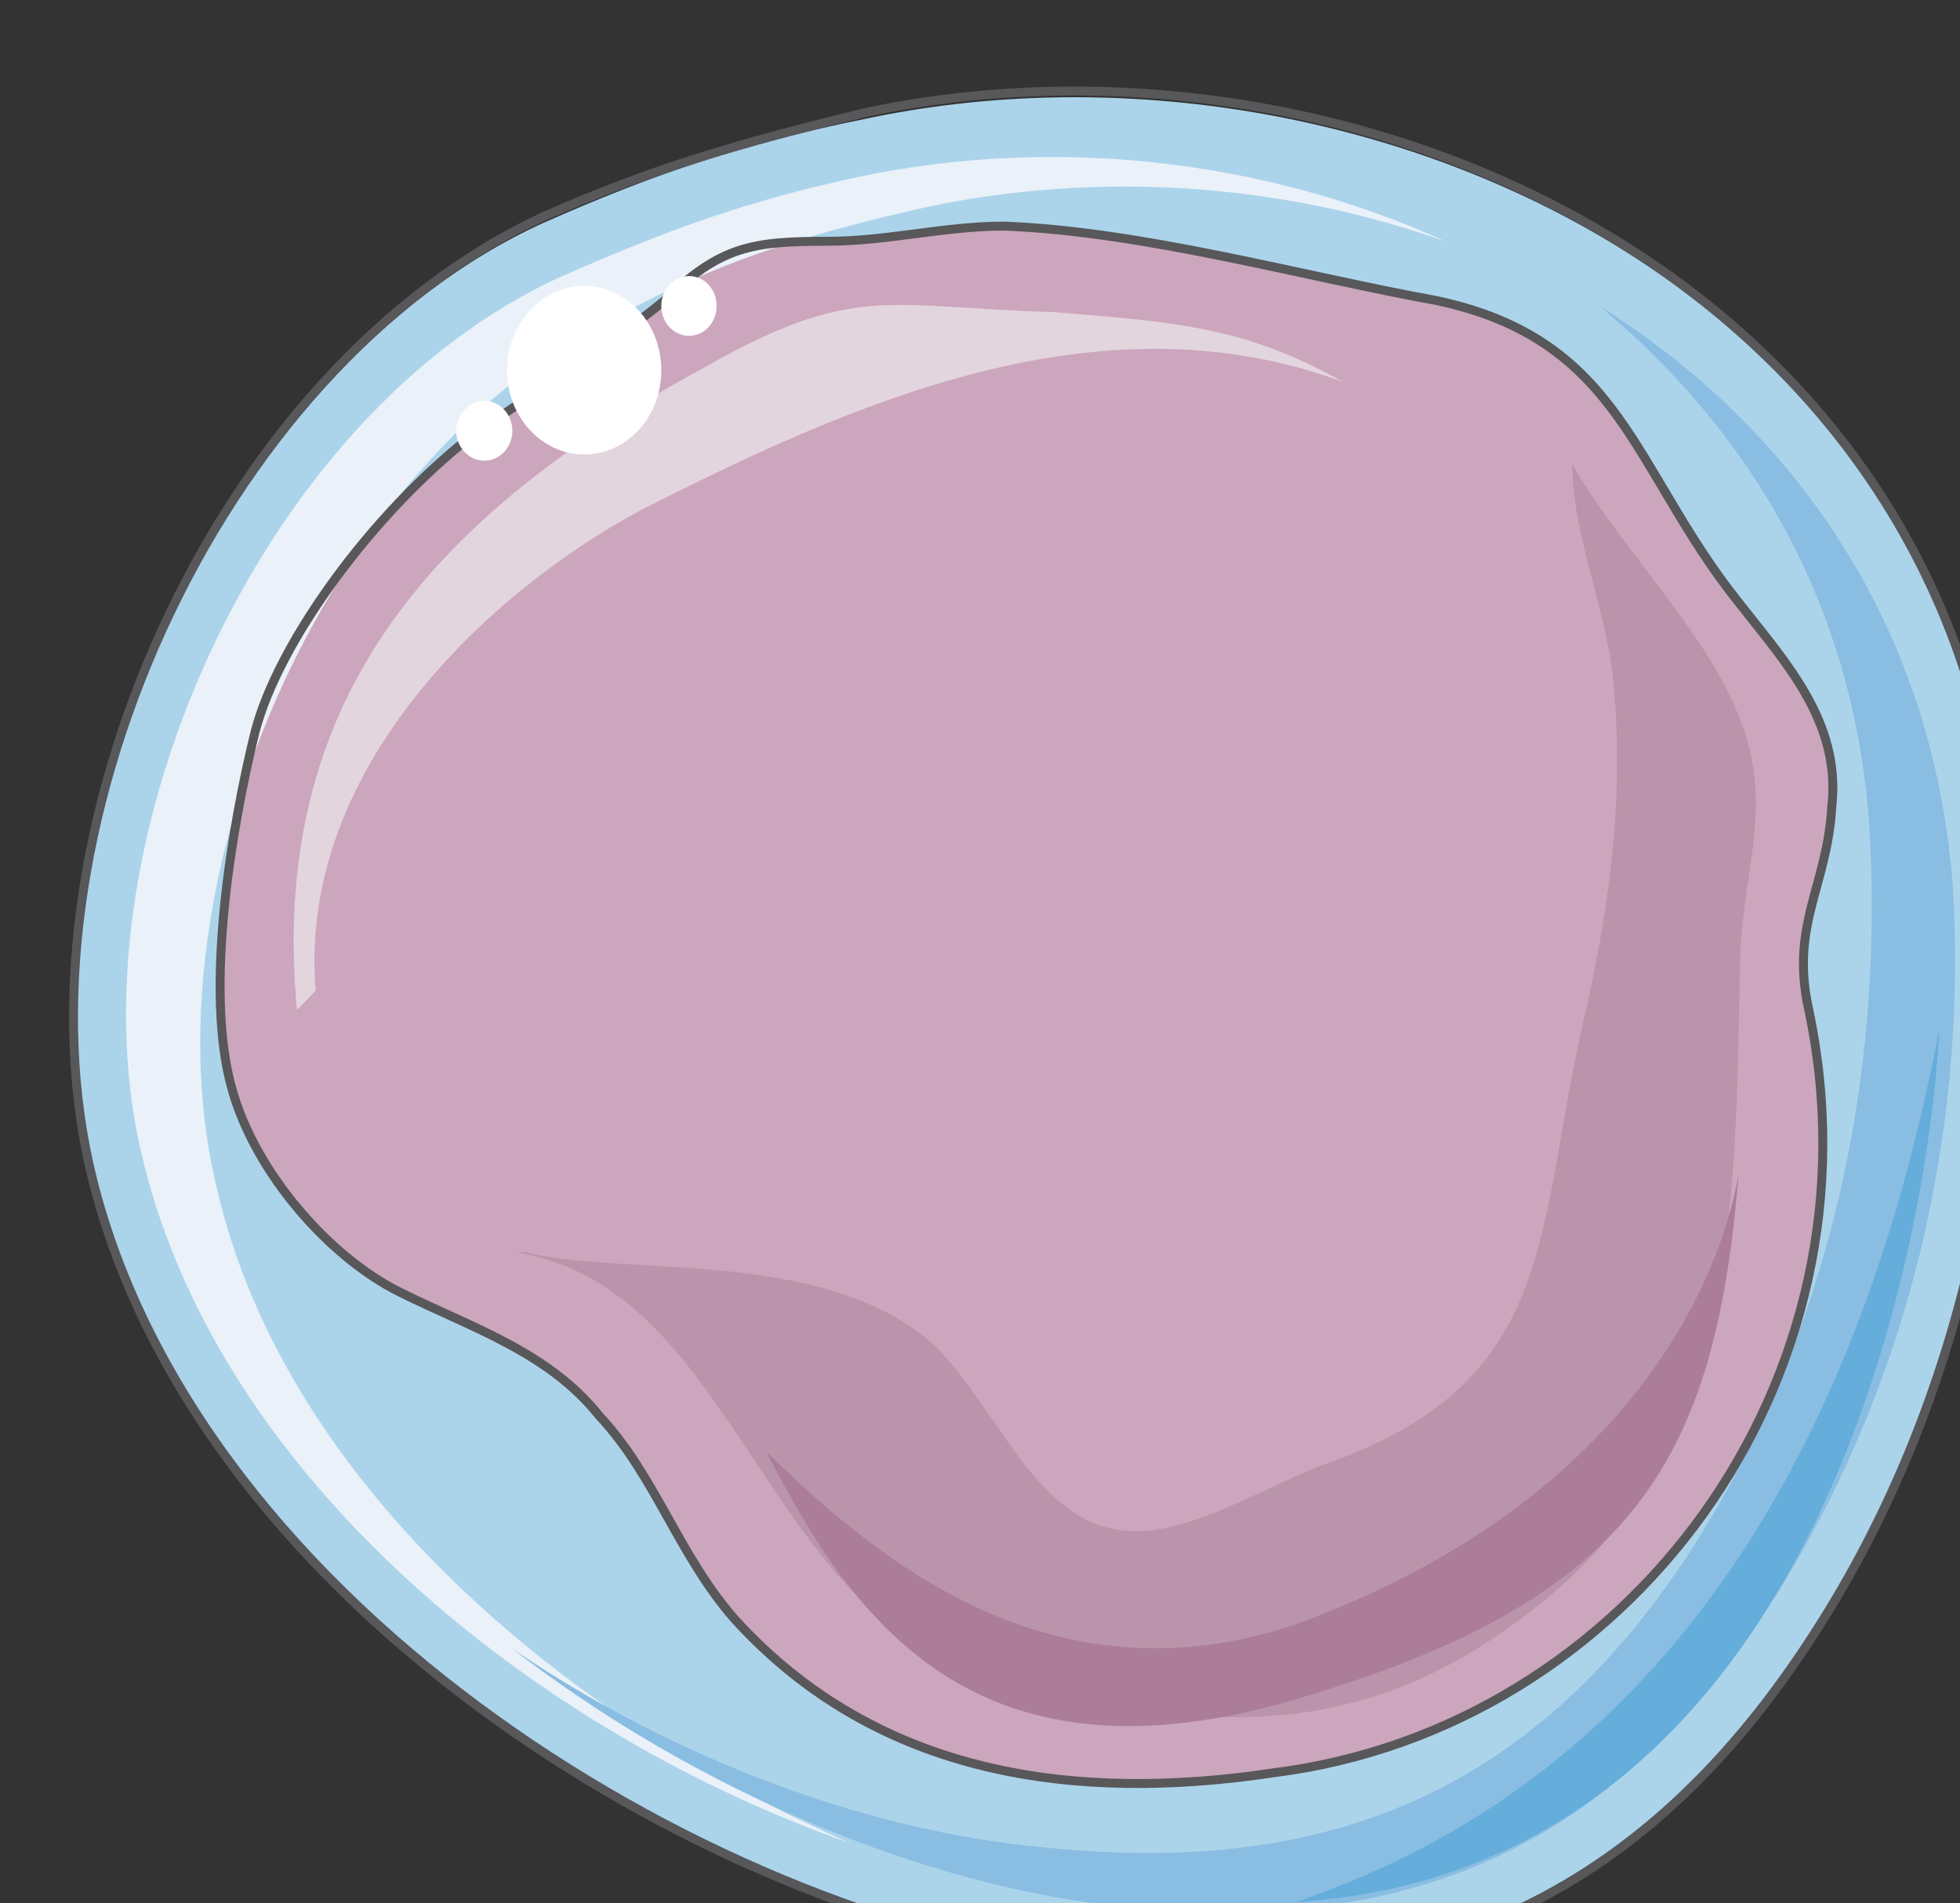
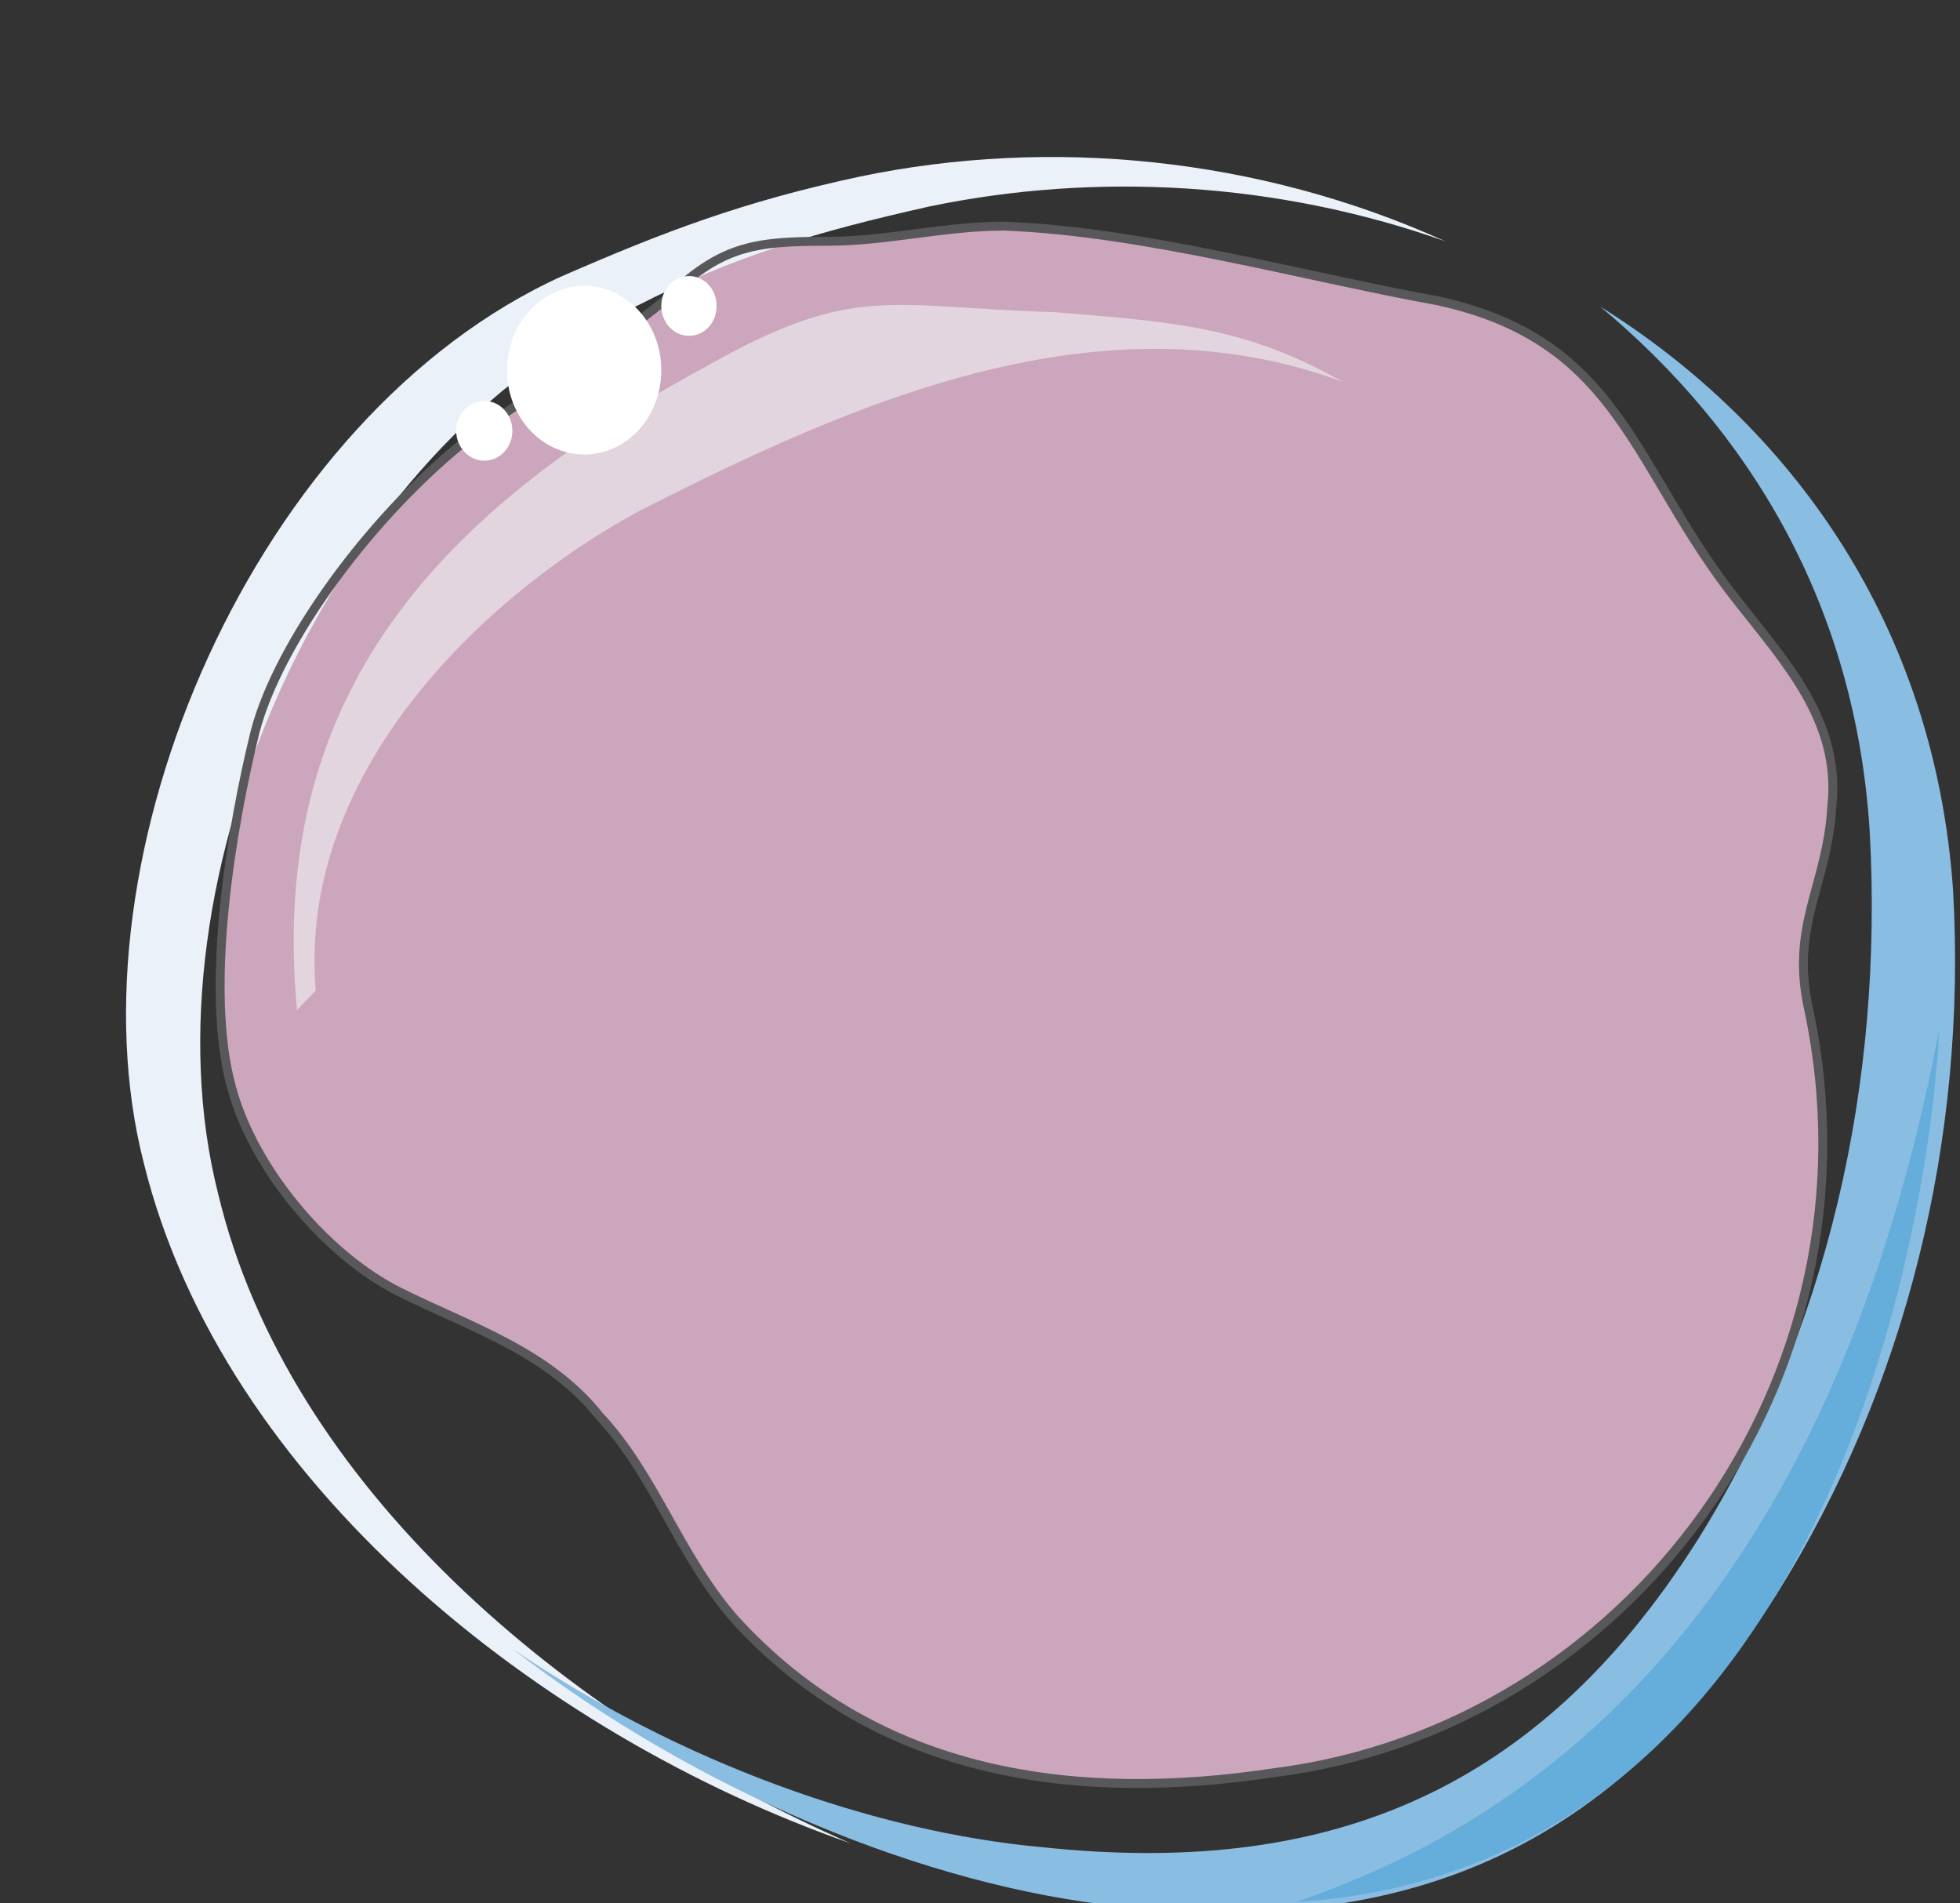
<svg xmlns="http://www.w3.org/2000/svg" version="1.0" viewBox="0 0 175.71 170.608">
  <rect x="0" y="0" width="175.71" height="170.608" fill="#333333" stroke="none" />
  <defs>
    <clipPath clipPathUnits="userSpaceOnUse" id="a">
-       <path d="M5.517 7.196H181.01v170.696H5.517z" />
-     </clipPath>
+       </clipPath>
  </defs>
  <path clip-path="url(#a)" d="M48.69 19.988C19.548 33.3.76 75.914 8.275 105.656c9.594 38.617 56.286 67.04 91.265 70.597 27.103 2.639 47.53-4.877 63.361-29.742 12.513-19.988 17.91-43.973 16.67-67.919-3.318-52.848-58.324-77.273-102.098-67.918-10.833 2.198-18.749 4.877-28.783 9.314z" fill="#abd4eb" fill-rule="evenodd" />
  <path d="M42.454 38.936C33.3 46.052 24.944 57.606 22.866 65.6c-2.079 8.435-4.597 23.106-2.079 31.98 2.08 7.556 8.755 15.112 15.031 18.23 6.237 3.118 13.312 5.317 17.91 11.113 4.996 5.317 7.075 12.433 12.112 18.19 12.912 14.23 30.821 16.43 48.37 13.79 31.662-3.997 55.007-35.098 47.932-68.438-1.68-7.555 1.679-11.073 2.078-18.189.84-7.555-4.157-12.912-8.314-18.229-9.595-11.992-10.434-23.545-27.104-27.103-12.113-2.199-26.264-6.197-38.777-6.676-5.436 0-10.433 1.359-15.87 1.359-6.676 0-9.594.44-14.591 5.317-5.397 4.437-13.352 9.354-17.11 11.992z" fill="#cca6bd" fill-rule="evenodd" />
  <path d="M19.548 106.975c-7.076-27.983 10.034-67.12 37.537-79.552 8.755-4.477 16.23-6.676 26.225-8.914 15.03-3.118 31.26-2.199 46.251 3.118-16.67-7.556-35.418-9.354-52.488-5.797-10.433 2.239-17.51 4.917-26.664 8.915-27.503 12.432-44.613 52.008-37.497 79.592 7.076 28.463 35.419 51.129 63.322 60.883-25.425-11.113-50.41-31.98-56.686-58.245z" fill="#eaf1f9" fill-rule="evenodd" />
  <path d="M175.094 79.872c-1.64-23.986-14.591-41.735-31.66-52.409 13.351 11.114 22.905 26.664 24.184 47.092 1.24 22.626-3.757 44.813-15.43 63.481-14.591 23.066-33.74 30.182-58.725 27.544-15.03-1.36-32.5-7.556-47.53-17.79 16.67 12.873 37.097 21.308 54.606 23.106 25.385 2.639 44.133-4.877 58.724-27.983 11.673-18.628 17.07-40.855 15.83-63.041z" fill="#8abde2" fill-rule="evenodd" />
-   <path d="M46.252 112.252c19.628 3.118 22.107 31.98 41.735 37.777 20.427 5.757 35.458 6.636 52.128-7.995 15.87-14.231 15.43-35.539 15.87-55.087 0-9.314 3.718-15.11-.839-24.425-3.358-7.116-10.434-14.231-14.191-20.907 0 6.676 3.318 13.352 3.757 20.467.84 9.754-.44 19.069-2.518 28.423-4.597 19.109-2.079 32.86-22.507 40.416-5.436 1.759-13.351 7.115-19.188 6.236-7.915-.92-11.273-11.553-17.11-16.91-9.993-8.435-27.103-5.756-36.298-7.995z" fill="#ba94aa" fill-rule="evenodd" />
  <path d="M26.624 90.545C24.105 63.482 37.857 46.612 63.282 32.86c13.352-7.555 16.27-5.317 31.26-4.877 10.834.88 17.11 1.32 25.825 6.236-21.667-7.995-43.733 1.76-62.922 11.513-13.312 7.116-30.821 23.066-29.142 43.054z" fill="#e3d5de" fill-rule="evenodd" />
-   <path d="M115.85 145.712c28.343-10.234 37.937-28.903 40.016-40.456-2.08 25.345-9.155 37.777-38.337 46.652-29.622 9.314-40.855-6.196-48.81-21.747 10.033 9.754 25.464 22.626 47.13 15.55z" fill="#ac7d98" fill-rule="evenodd" />
  <path d="M173.855 92.224c-.8 16.47-9.595 75.195-57.645 78.273 13.791-4.877 46.371-18.669 57.645-78.273z" fill="#65addb" fill-rule="evenodd" />
  <path clip-path="url(#a)" d="M48.69 19.428C19.108 33.22.76 75.394 8.275 105.616c9.594 38.657 56.286 67.08 91.265 70.637 27.103 2.639 47.53-5.357 63.361-30.221 12.513-19.549 17.91-43.534 16.67-67.52C176.253 25.225 121.247.76 77.473 10.114 66.64 12.752 58.724 14.99 48.69 19.428" fill="none" stroke="#585759" stroke-width=".8" stroke-linecap="round" stroke-linejoin="round" />
  <path d="M42.454 38.936C33.3 46.052 24.944 57.606 22.866 65.6c-2.079 8.435-4.597 23.106-2.079 31.98 2.08 7.556 8.755 15.112 15.031 18.23 6.237 3.118 13.312 5.317 17.91 11.113 4.996 5.317 7.075 12.433 12.112 18.19 12.912 14.23 30.821 16.43 48.37 13.79 31.662-3.997 55.007-35.098 47.932-68.438-1.68-7.555 1.679-11.073 2.078-18.189.84-7.555-4.157-12.912-8.314-18.229-9.595-11.992-10.434-23.545-27.104-27.103-12.113-2.199-26.264-6.197-38.777-6.676-5.436 0-10.433 1.359-15.87 1.359-6.676 0-9.594.44-14.591 5.317-5.397 4.437-13.352 9.354-17.11 11.992" fill="none" stroke="#585759" stroke-width=".8" stroke-linecap="round" stroke-linejoin="round" />
  <path d="M45.452 33.18c0-4.158 3.119-7.556 6.916-7.556 3.838 0 6.916 3.398 6.916 7.556 0 4.197-3.078 7.555-6.916 7.555-3.797 0-6.916-3.358-6.916-7.555zm13.832-5.757c0-1.479 1.12-2.678 2.479-2.678 1.399 0 2.478 1.2 2.478 2.678 0 1.48-1.08 2.679-2.478 2.679-1.36 0-2.479-1.2-2.479-2.679zM40.895 38.617c0-1.48 1.16-2.679 2.519-2.679 1.399 0 2.518 1.2 2.518 2.679 0 1.479-1.12 2.678-2.518 2.678-1.36 0-2.519-1.2-2.519-2.678z" fill="#fff" fill-rule="evenodd" />
</svg>